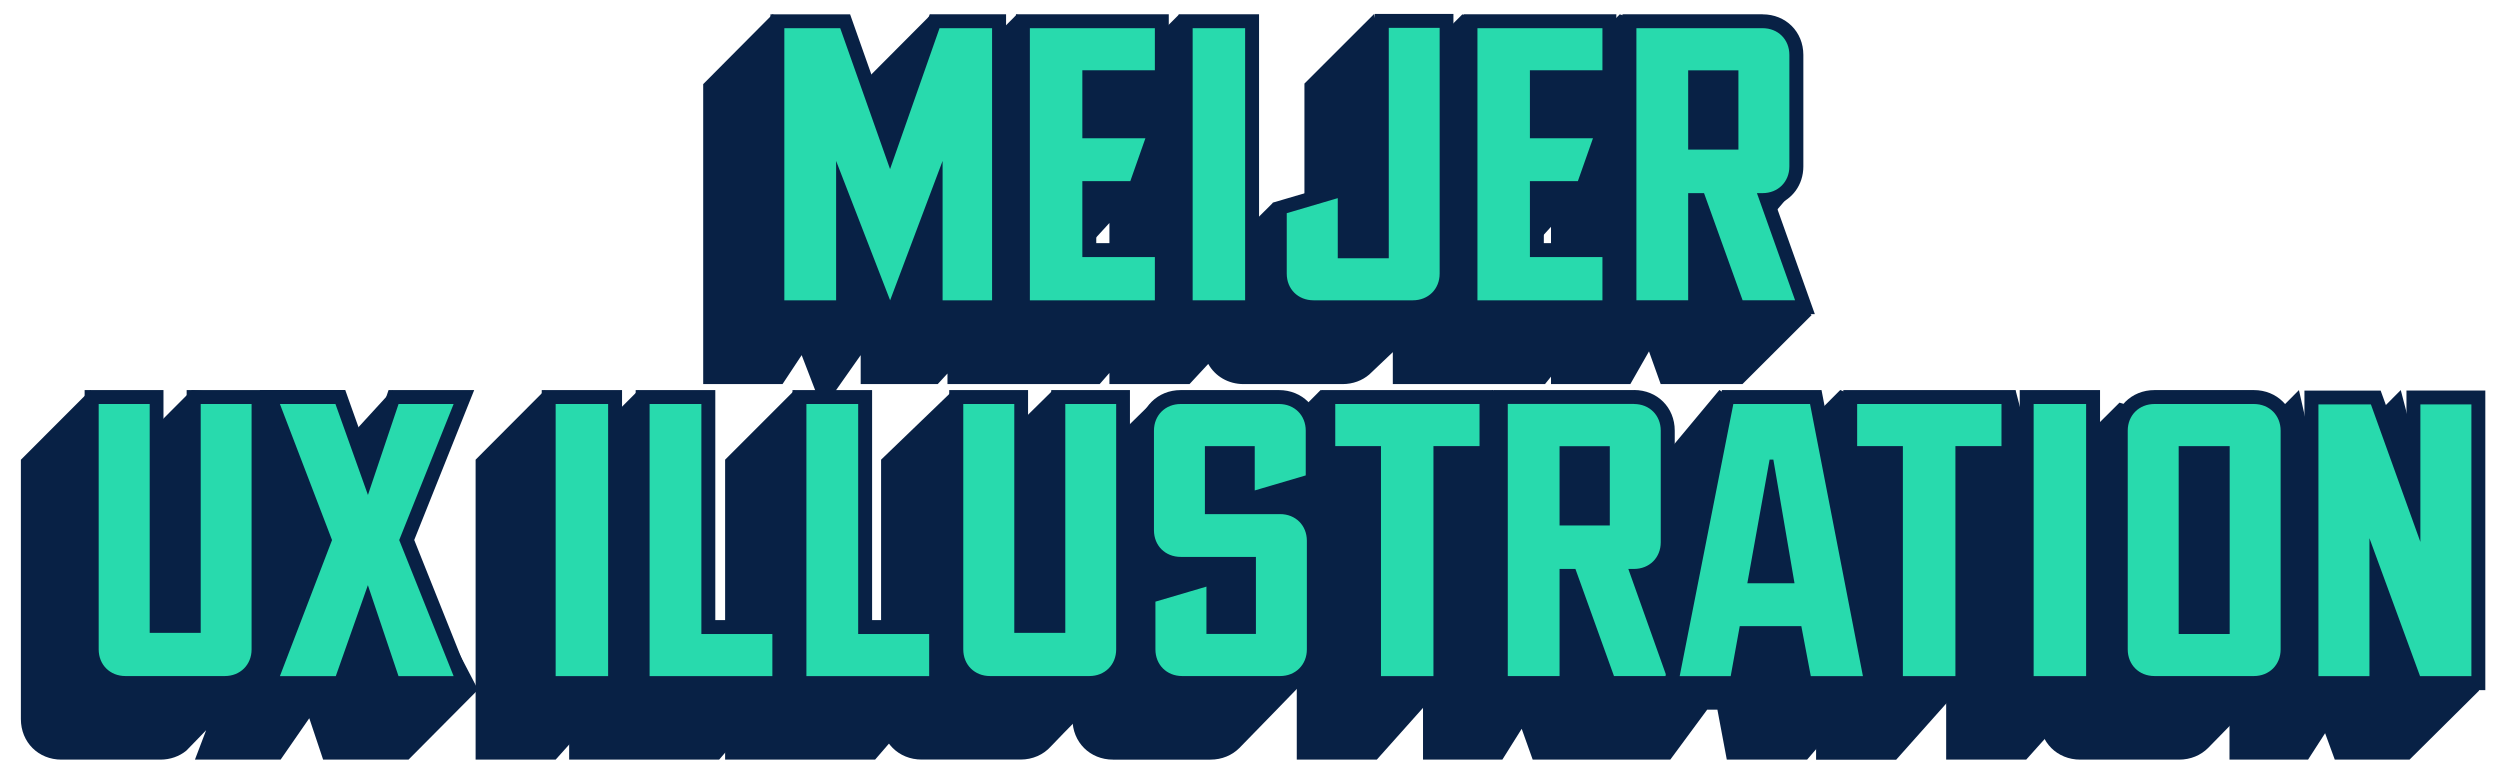
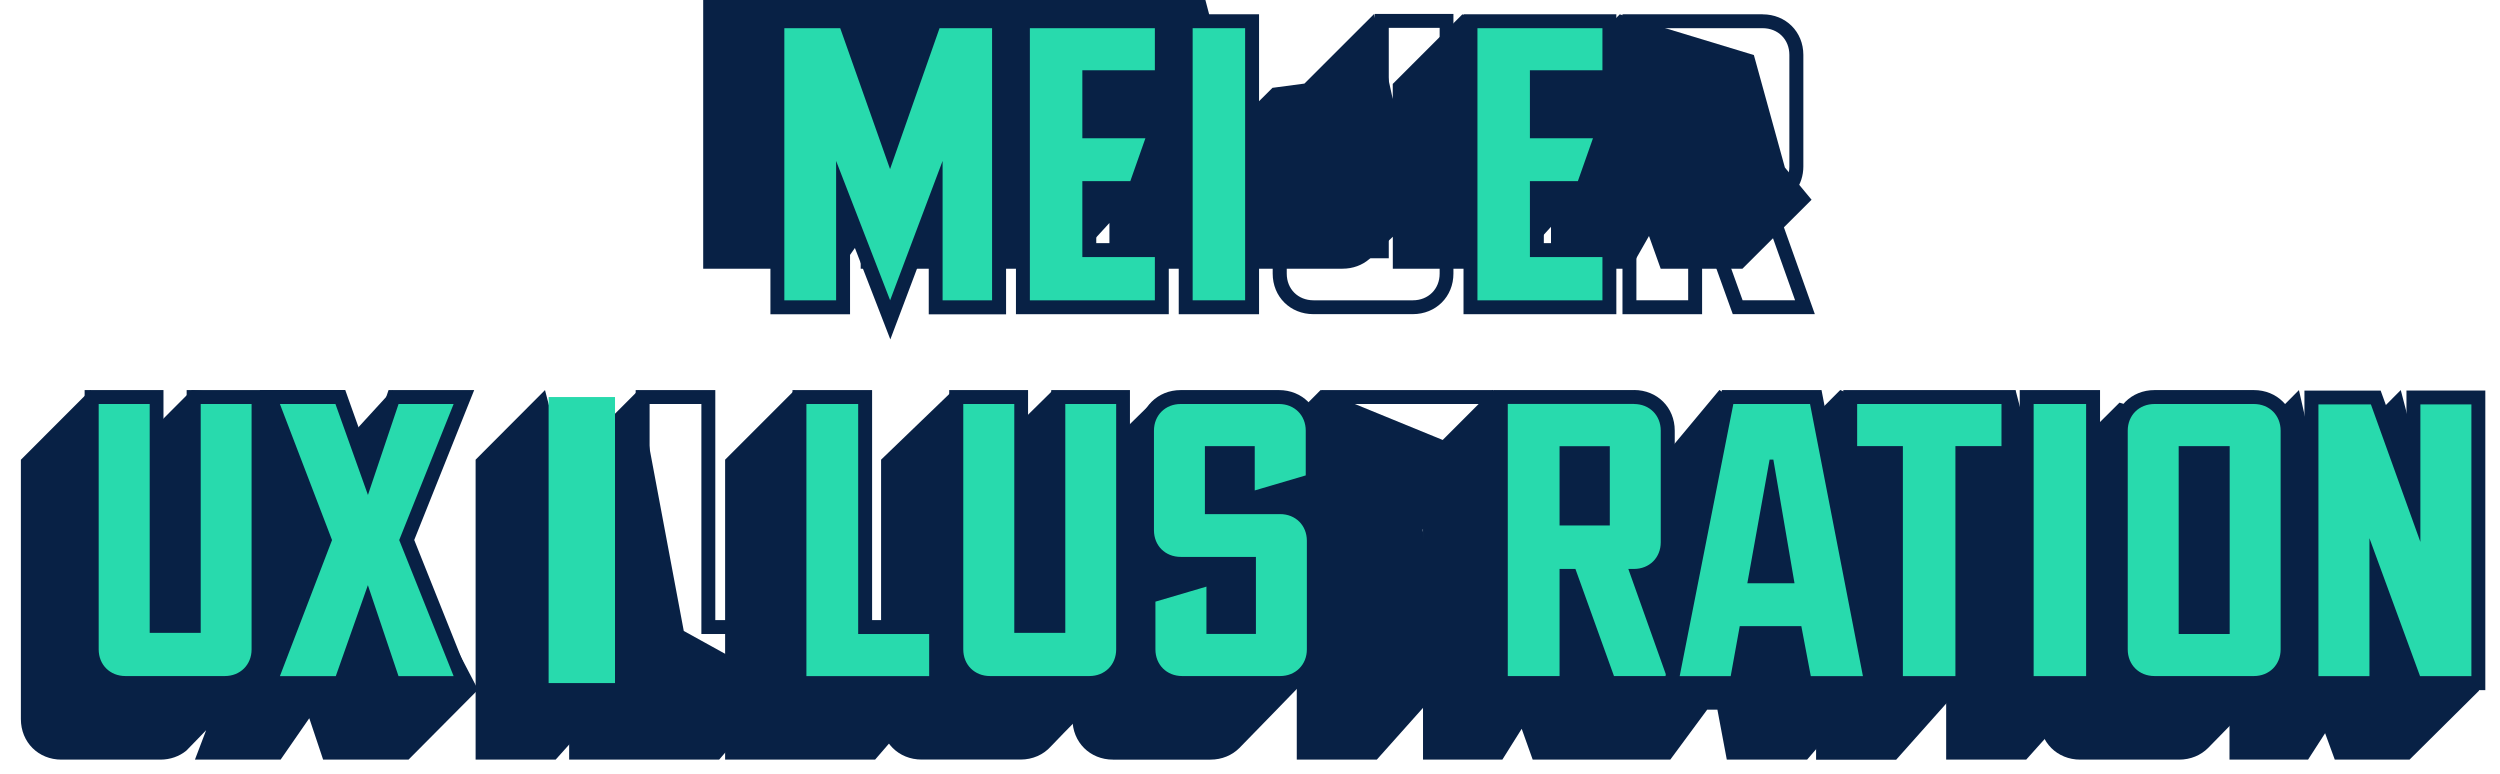
<svg xmlns="http://www.w3.org/2000/svg" id="Layer_1" data-name="Layer 1" version="1.1" viewBox="0 0 359.22 111.16">
  <defs>
    <style>
      .cls-1 {
        fill: #28daad;
      }

      .cls-1, .cls-2 {
        stroke-width: 0px;
      }

      .cls-2 {
        fill: #082145;
      }
    </style>
  </defs>
  <g>
-     <path class="cls-2" d="M251.51,34.63l5.95-6.96-5.45-19.76-19.27-5.85-7.07,7.15-15.55-7.15-10,10v2.16l-2.68-12.21-10.01,10v16.58l-4.59.61-5.03,5.01-8.4-32.13-7.63,7.62-15.68-7.62-9.97,10v.06l-2.36-10.05-9.96,10-12.78-10.05-9.99,10.05v43.1h11.4l2.75-4.16,3,7.79,5.48-7.79v4.16h11.07l1.4-1.52v1.52h21.87l1.4-1.6v1.6h11.51l2.69-2.9c.98,1.76,2.85,2.9,5.09,2.9h14.2c1.5,0,2.84-.51,3.85-1.38.12-.1,1.6-1.51,3.38-3.21v4.59h21.87l.86-1.07v1.07h11.4l2.68-4.7,1.68,4.7h11.75l9.93-9.91-8.79-10.62ZM153.92,38.03l5.49-5.99v8.91l-5.49-2.92ZM217.91,38.03l4.95-5.44v7.99l-4.95-2.55Z" />
+     <path class="cls-2" d="M251.51,34.63l5.95-6.96-5.45-19.76-19.27-5.85-7.07,7.15-15.55-7.15-10,10v2.16l-2.68-12.21-10.01,10l-4.59.61-5.03,5.01-8.4-32.13-7.63,7.62-15.68-7.62-9.97,10v.06l-2.36-10.05-9.96,10-12.78-10.05-9.99,10.05v43.1h11.4l2.75-4.16,3,7.79,5.48-7.79v4.16h11.07l1.4-1.52v1.52h21.87l1.4-1.6v1.6h11.51l2.69-2.9c.98,1.76,2.85,2.9,5.09,2.9h14.2c1.5,0,2.84-.51,3.85-1.38.12-.1,1.6-1.51,3.38-3.21v4.59h21.87l.86-1.07v1.07h11.4l2.68-4.7,1.68,4.7h11.75l9.93-9.91-8.79-10.62ZM153.92,38.03l5.49-5.99v8.91l-5.49-2.92ZM217.91,38.03l4.95-5.44v7.99l-4.95-2.55Z" />
    <path class="cls-2" d="M56.91,76.51l-.52-20.46-10.41,11.37-3.79-10.22-14.62-1.15-9.99,10.01-4.58-10.01-10,10.01v37.26c0,3.33,2.51,5.83,5.83,5.83h14.2c1.44,0,2.73-.47,3.73-1.28.08-.06,2.86-2.95,2.86-2.95l-1.61,4.23h12.31l4.12-5.95,1.99,5.95h12.27l9.99-10.05-11.79-22.59Z" />
    <polygon class="cls-2" points="68.34 66.05 68.34 109.15 79.84 109.15 89.35 98.54 78.31 56.05 68.34 66.05" />
    <polygon class="cls-2" points="279.64 66.05 279.64 109.15 291.14 109.15 300.65 98.54 289.61 56.05 279.64 66.05" />
    <polygon class="cls-2" points="98.25 90.66 91.76 56.05 81.78 66.05 81.78 109.15 103.33 109.15 112.5 98.54 98.25 90.66" />
    <polygon class="cls-2" points="120.66 90.66 114.19 56.05 104.19 66.05 104.19 109.15 125.74 109.15 134.91 98.54 120.66 90.66" />
    <path class="cls-2" d="M141.18,66.05l-4.31-9.89-10.27,9.89v37.26c0,3.33,2.51,5.83,5.83,5.83h14.2c1.76,0,3.29-.7,4.34-1.86.94-1.03,9.49-9.69,9.49-9.69l-9.25-41.44-10.04,9.89Z" />
    <path class="cls-2" d="M181.92,76.64l7.18-6.84-4.24-6.98-18.98-5.34s-9.54,9.32-10.6,10.53c-.88,1.02-1.4,2.36-1.4,3.88l.22,31.43c0,3.33,2.51,5.83,5.83,5.83h13.99c1.66,0,3.12-.63,4.16-1.67s9.24-9.5,9.24-9.5l-5.39-21.34Z" />
    <polygon class="cls-2" points="189.76 56.04 179.79 66.05 179.79 76.1 186.33 76.1 186.33 109.15 197.83 109.15 207.38 98.45 204.42 76.1 214.22 66.05 189.76 56.04" />
    <polygon class="cls-2" points="264.42 56.04 254.42 66.06 254.42 76.11 260.95 76.11 260.95 109.16 272.46 109.16 282 98.45 279.05 76.11 288.85 66.06 264.42 56.04" />
    <path class="cls-2" d="M257.91,64.1l-10.85-8.07-8.35,10.02-24.23-10.02-10.01,10.02v43.1h11.4l2.78-4.43,1.58,4.43h19.77l5.3-7.18h1.47l1.35,7.18h11.54l9.22-10.71-10.97-34.34Z" />
    <path class="cls-2" d="M304.55,57.85s-9.05,8.96-10.1,10.2c-.86,1.01-1.37,2.34-1.37,3.84v31.43c0,3.33,2.51,5.83,5.83,5.83h14.2c1.66,0,3.12-.63,4.16-1.67s10.09-10.33,10.09-10.33l-6.47-34.24-16.36-5.06Z" />
    <polygon class="cls-2" points="334.93 66.11 334.93 76.35 330.33 56.05 320.35 66.11 320.35 109.15 331.64 109.15 334.09 105.35 335.48 109.15 346.22 109.15 356.21 99.24 344.96 56.05 334.93 66.11" />
  </g>
  <g>
    <g>
      <polygon class="cls-1" points="121.13 28.47 121.13 44.15 111.7 44.15 111.7 3.05 121.44 3.05 127.89 21.3 134.3 3.05 143.55 3.05 143.55 44.15 134.44 44.15 134.44 28.61 127.91 45.95 121.13 28.47" />
      <path class="cls-2" d="M142.55,4.05v39.1h-7.11v-20.03l-7.54,20.03-7.76-20.03v20.03h-7.44V4.05h8.03l7.16,20.25,7.11-20.25h7.54M144.55,2.05h-10.96l-.47,1.34-5.23,14.9-5.27-14.9-.47-1.33h-11.45v43.1h11.44v-11.33l3.9,10.06,1.89,4.88,1.85-4.9,3.67-9.75v11.05h11.11V2.05h0Z" />
    </g>
    <g>
      <polygon class="cls-1" points="146.98 44.15 146.98 3.05 166.94 3.05 166.94 11.1 156.52 11.1 156.52 18.88 166 18.88 163.12 27.03 156.52 27.03 156.52 35.94 166.94 35.94 166.94 44.15 146.98 44.15" />
      <path class="cls-2" d="M165.94,4.05v6.05h-10.42v9.77h9.06l-2.17,6.16h-6.89v10.91h10.42v6.21h-17.96V4.05h17.96M167.94,2.05h-21.96v43.1h21.96v-10.21h-10.42v-6.91h6.31l.47-1.33,2.17-6.16.94-2.67h-9.89v-5.77h10.42V2.05h0Z" />
    </g>
    <g>
      <rect class="cls-1" x="170.37" y="3.05" width="9.54" height="41.1" />
      <path class="cls-2" d="M178.91,4.05v39.1h-7.54V4.05h7.54M180.91,2.05h-11.54v43.1h11.54V2.05h0Z" />
    </g>
    <g>
-       <path class="cls-1" d="M188.73,44.15c-2.77,0-4.85-2.08-4.85-4.83v-9.44l9.33-2.75v8.98h5.33V3h9.33v36.32c0,2.76-2.09,4.83-4.85,4.83h-14.27Z" />
      <path class="cls-2" d="M206.86,4v35.32c0,2.21-1.63,3.83-3.85,3.83h-14.27c-2.23,0-3.85-1.62-3.85-3.83v-8.69l7.33-2.16v8.64h7.33V4h7.33M208.86,2h-11.33v33.1h-3.33v-9.32l-2.57.76-7.33,2.16-1.43.42v10.19c0,3.33,2.52,5.83,5.85,5.83h14.27c3.34,0,5.85-2.51,5.85-5.83V2h0Z" />
    </g>
    <g>
      <polygon class="cls-1" points="211.29 44.15 211.29 3.05 231.25 3.05 231.25 11.1 220.83 11.1 220.83 18.88 230.31 18.88 227.43 27.03 220.83 27.03 220.83 35.94 231.25 35.94 231.25 44.15 211.29 44.15" />
      <path class="cls-2" d="M230.25,4.05v6.05h-10.42v9.77h9.06l-2.17,6.16h-6.89v10.91h10.42v6.21h-17.96V4.05h17.96M232.25,2.05h-21.96v43.1h21.96v-10.21h-10.42v-6.91h6.31l.47-1.33,2.17-6.16.94-2.67h-9.89v-5.77h10.42V2.05h0Z" />
    </g>
    <g>
-       <path class="cls-1" d="M249.69,44.15l-5.54-15.39h-.58v15.39h-9.44V3.05h19.13c2.77,0,4.85,2.08,4.85,4.83v16.04c0,2.56-1.79,4.53-4.26,4.8l5.49,15.42h-9.67ZM248.79,20.5v-9.39h-5.22v9.39h5.22Z" />
      <path class="cls-2" d="M253.26,4.05c2.23,0,3.85,1.62,3.85,3.83v16.04c0,2.21-1.63,3.83-3.85,3.83h-.81l5.48,15.39h-7.54l-5.54-15.39h-2.28v15.39h-7.44V4.05h18.13M242.57,21.5h7.22v-11.39h-7.22v11.39M253.26,2.05h-20.13v43.1h11.44v-12.26l3.93,10.93.48,1.32h11.79l-.95-2.67-4.64-13.02c2.34-.76,3.94-2.89,3.94-5.54V7.89c0-3.33-2.52-5.83-5.85-5.83h0ZM244.57,12.1h3.22v7.39h-3.22v-7.39h0Z" />
    </g>
    <g>
      <path class="cls-1" d="M18.02,98.15c-2.77,0-4.85-2.08-4.85-4.83v-36.26h9.33v32.89h5.33v-32.89h9.33v36.26c0,2.76-2.09,4.83-4.85,4.83h-14.27Z" />
      <path class="cls-2" d="M36.15,58.05v35.26c0,2.21-1.63,3.83-3.85,3.83h-14.27c-2.23,0-3.85-1.62-3.85-3.83v-35.26h7.33v32.89h7.33v-32.89h7.33M38.15,56.05h-11.33v32.89h-3.33v-32.89h-11.33v37.26c0,3.33,2.52,5.83,5.85,5.83h14.27c3.34,0,5.85-2.51,5.85-5.83v-37.26h0Z" />
    </g>
    <g>
      <polygon class="cls-1" points="56.54 98.15 52.84 87.15 48.96 98.15 38.76 98.15 46.63 77.6 38.76 57.05 48.9 57.05 52.83 68.07 56.54 57.05 66.66 57.05 58.44 77.6 66.66 98.15 56.54 98.15" />
      <path class="cls-2" d="M65.18,58.05l-7.82,19.55,7.82,19.55h-7.92l-4.4-13.07-4.61,13.07h-8.03l7.49-19.55-7.49-19.55h7.98l4.67,13.07,4.4-13.07h7.92M68.14,56.05h-12.31l-.46,1.36-2.56,7.6-2.73-7.64-.47-1.33h-12.3l1.04,2.72,7.22,18.83-7.22,18.83-1.04,2.72h12.36l.47-1.33,2.68-7.6,2.55,7.57.46,1.36h12.31l-1.1-2.74-7.52-18.81,7.52-18.81,1.1-2.74h0Z" />
    </g>
    <g>
      <rect class="cls-1" x="78.83" y="57.05" width="9.54" height="41.1" />
-       <path class="cls-2" d="M87.38,58.05v39.1h-7.54v-39.1h7.54M89.38,56.05h-11.54v43.1h11.54v-43.1h0Z" />
    </g>
    <g>
-       <polygon class="cls-1" points="92.35 98.15 92.35 57.05 101.78 57.05 101.78 90.1 111.99 90.1 111.99 98.15 92.35 98.15" />
      <path class="cls-2" d="M100.78,58.05v33.05h10.2v6.05h-17.64v-39.1h7.44M102.78,56.05h-11.44v43.1h21.64v-10.05h-10.2v-33.05h0Z" />
    </g>
    <g>
      <polygon class="cls-1" points="114.87 98.15 114.87 57.05 124.31 57.05 124.31 90.1 134.51 90.1 134.51 98.15 114.87 98.15" />
      <path class="cls-2" d="M123.31,58.05v33.05h10.2v6.05h-17.64v-39.1h7.44M125.31,56.05h-11.44v43.1h21.64v-10.05h-10.2v-33.05h0Z" />
    </g>
    <g>
      <path class="cls-1" d="M142.25,98.15c-2.77,0-4.85-2.08-4.85-4.83v-36.26h9.33v32.89h5.33v-32.89h9.33v36.26c0,2.76-2.09,4.83-4.85,4.83h-14.27Z" />
      <path class="cls-2" d="M160.38,58.05v35.26c0,2.21-1.63,3.83-3.85,3.83h-14.27c-2.23,0-3.85-1.62-3.85-3.83v-35.26h7.33v32.89h7.33v-32.89h7.33M162.38,56.05h-11.33v32.89h-3.33v-32.89h-11.33v37.26c0,3.33,2.52,5.83,5.85,5.83h14.27c3.34,0,5.85-2.51,5.85-5.83v-37.26h0Z" />
    </g>
    <g>
      <path class="cls-1" d="M169.87,98.15c-2.77,0-4.85-2.08-4.85-4.83v-7.61l9.33-2.75v7.14h5.11v-9.07h-9.8c-2.77,0-4.85-2.08-4.85-4.83v-14.31c0-2.76,2.09-4.83,4.85-4.83h14.11c2.77,0,4.85,2.08,4.85,4.83v7.17l-9.33,2.75v-6.71h-5.16v7.77h9.8c2.77,0,4.85,2.08,4.85,4.83v15.61c0,2.76-2.09,4.83-4.85,4.83h-14.06Z" />
      <path class="cls-2" d="M183.77,58.05c2.23,0,3.85,1.62,3.85,3.83v6.43l-7.33,2.16v-6.37h-7.16v9.77h10.8c2.23,0,3.85,1.62,3.85,3.83v15.61c0,2.21-1.63,3.83-3.85,3.83h-14.06c-2.23,0-3.85-1.62-3.85-3.83v-6.86l7.33-2.16v6.8h7.11v-11.07h-10.8c-2.23,0-3.85-1.62-3.85-3.83v-14.31c0-2.21,1.63-3.83,3.85-3.83h14.11M183.77,56.05h-14.11c-3.34,0-5.85,2.51-5.85,5.83v14.31c0,3.33,2.52,5.83,5.85,5.83h4.3l-1.18.35-7.33,2.16-1.43.42v8.35c0,3.33,2.52,5.83,5.85,5.83h14.06c3.34,0,5.85-2.51,5.85-5.83v-15.61c0-3.33-2.52-5.83-5.85-5.83h-1.32l5.58-1.64,1.43-.42v-7.92c0-3.33-2.52-5.83-5.85-5.83h0ZM175.13,66.1h3.16v5.77h-3.16v-5.77h0ZM175.35,82.03h3.11v7.07h-3.11v-7.07h0Z" />
    </g>
    <g>
-       <polygon class="cls-1" points="197.42 98.15 197.42 65.1 190.85 65.1 190.85 57.05 213.59 57.05 213.59 65.1 206.97 65.1 206.97 98.15 197.42 98.15" />
      <path class="cls-2" d="M212.59,58.05v6.05h-6.62v33.05h-7.54v-33.05h-6.57v-6.05h20.73M214.59,56.05h-24.73v10.05h6.57v33.05h11.54v-33.05h6.62v-10.05h0Z" />
    </g>
    <g>
      <path class="cls-1" d="M231.2,98.15l-5.54-15.39h-.58v15.39h-9.44v-41.1h19.13c2.77,0,4.85,2.08,4.85,4.83v16.04c0,2.56-1.79,4.53-4.26,4.8l5.49,15.42h-9.67ZM230.31,74.5v-9.39h-5.22v9.39h5.22Z" />
      <path class="cls-2" d="M234.78,58.05c2.23,0,3.85,1.62,3.85,3.83v16.04c0,2.21-1.63,3.83-3.85,3.83h-.81l5.48,15.39h-7.54l-5.54-15.39h-2.28v15.39h-7.44v-39.1h18.13M224.09,75.5h7.22v-11.39h-7.22v11.39M234.78,56.05h-20.13v43.1h11.44v-12.26l3.93,10.93.48,1.32h11.79l-.95-2.67-4.64-13.02c2.34-.76,3.94-2.89,3.94-5.54v-16.04c0-3.33-2.52-5.83-5.85-5.83h0ZM226.09,66.1h3.22v7.39h-3.22v-7.39h0Z" />
    </g>
    <g>
      <path class="cls-1" d="M259.36,98.15l-1.36-7.18h-7.18l-1.3,7.18h-9.38l8.1-41.1h12.66l7.99,41.1h-9.53ZM256.67,82.81l-2.14-12.53-2.26,12.53h4.4Z" />
      <path class="cls-2" d="M260.08,58.05l7.6,39.1h-7.49l-1.36-7.18h-8.85l-1.3,7.18h-7.33l7.71-39.1h11.02M251.07,83.81h6.78l-3.04-17.77h-.54l-3.2,17.77M261.73,56.05h-14.31l-.32,1.61-7.71,39.1-.47,2.39h11.43l.3-1.64,1-5.54h5.52l1.05,5.55.31,1.63h11.57l-.46-2.38-7.6-39.1-.31-1.62h0ZM253.46,81.81l1.04-5.75.98,5.75h-2.02Z" />
    </g>
    <g>
      <polygon class="cls-1" points="272.43 98.15 272.43 65.1 265.86 65.1 265.86 57.05 288.59 57.05 288.59 65.1 281.97 65.1 281.97 98.15 272.43 98.15" />
      <path class="cls-2" d="M287.59,58.05v6.05h-6.62v33.05h-7.55v-33.05h-6.57v-6.05h20.73M289.59,56.05h-24.73v10.05h6.57v33.05h11.55v-33.05h6.62v-10.05h0Z" />
    </g>
    <g>
      <rect class="cls-1" x="291.21" y="57.05" width="9.54" height="41.1" />
      <path class="cls-2" d="M299.75,58.05v39.1h-7.54v-39.1h7.54M301.75,56.05h-11.54v43.1h11.54v-43.1h0Z" />
    </g>
    <g>
      <path class="cls-1" d="M309.57,98.15c-2.77,0-4.85-2.08-4.85-4.83v-31.43c0-2.76,2.09-4.83,4.85-4.83h14.27c2.77,0,4.85,2.08,4.85,4.83v31.43c0,2.76-2.09,4.83-4.85,4.83h-14.27ZM319.37,90.1v-25h-5.33v25h5.33Z" />
      <path class="cls-2" d="M323.85,58.05c2.23,0,3.85,1.62,3.85,3.83v31.43c0,2.21-1.63,3.83-3.85,3.83h-14.27c-2.23,0-3.85-1.62-3.85-3.83v-31.43c0-2.21,1.63-3.83,3.85-3.83h14.27M313.05,91.1h7.33v-27h-7.33v27M323.85,56.05h-14.27c-3.34,0-5.85,2.51-5.85,5.83v31.43c0,3.33,2.52,5.83,5.85,5.83h14.27c3.34,0,5.85-2.51,5.85-5.83v-31.43c0-3.33-2.52-5.83-5.85-5.83h0ZM315.05,66.1h3.33v23h-3.33v-23h0Z" />
    </g>
    <g>
      <polygon class="cls-1" points="347.03 98.15 341.46 82.96 341.46 98.15 332.13 98.15 332.13 57.11 341.38 57.11 346.78 72.14 346.78 57.11 356.11 57.11 356.11 98.15 347.03 98.15" />
      <path class="cls-2" d="M355.11,58.11v39.04h-7.38l-7.27-19.82v19.82h-7.33v-39.04h7.54l7.11,19.76v-19.76h7.33M357.11,56.11h-11.33v10.3l-3.23-8.97-.48-1.32h-10.95v43.04h11.33v-10.56l3.4,9.25.48,1.31h10.78v-43.04h0Z" />
    </g>
  </g>
</svg>